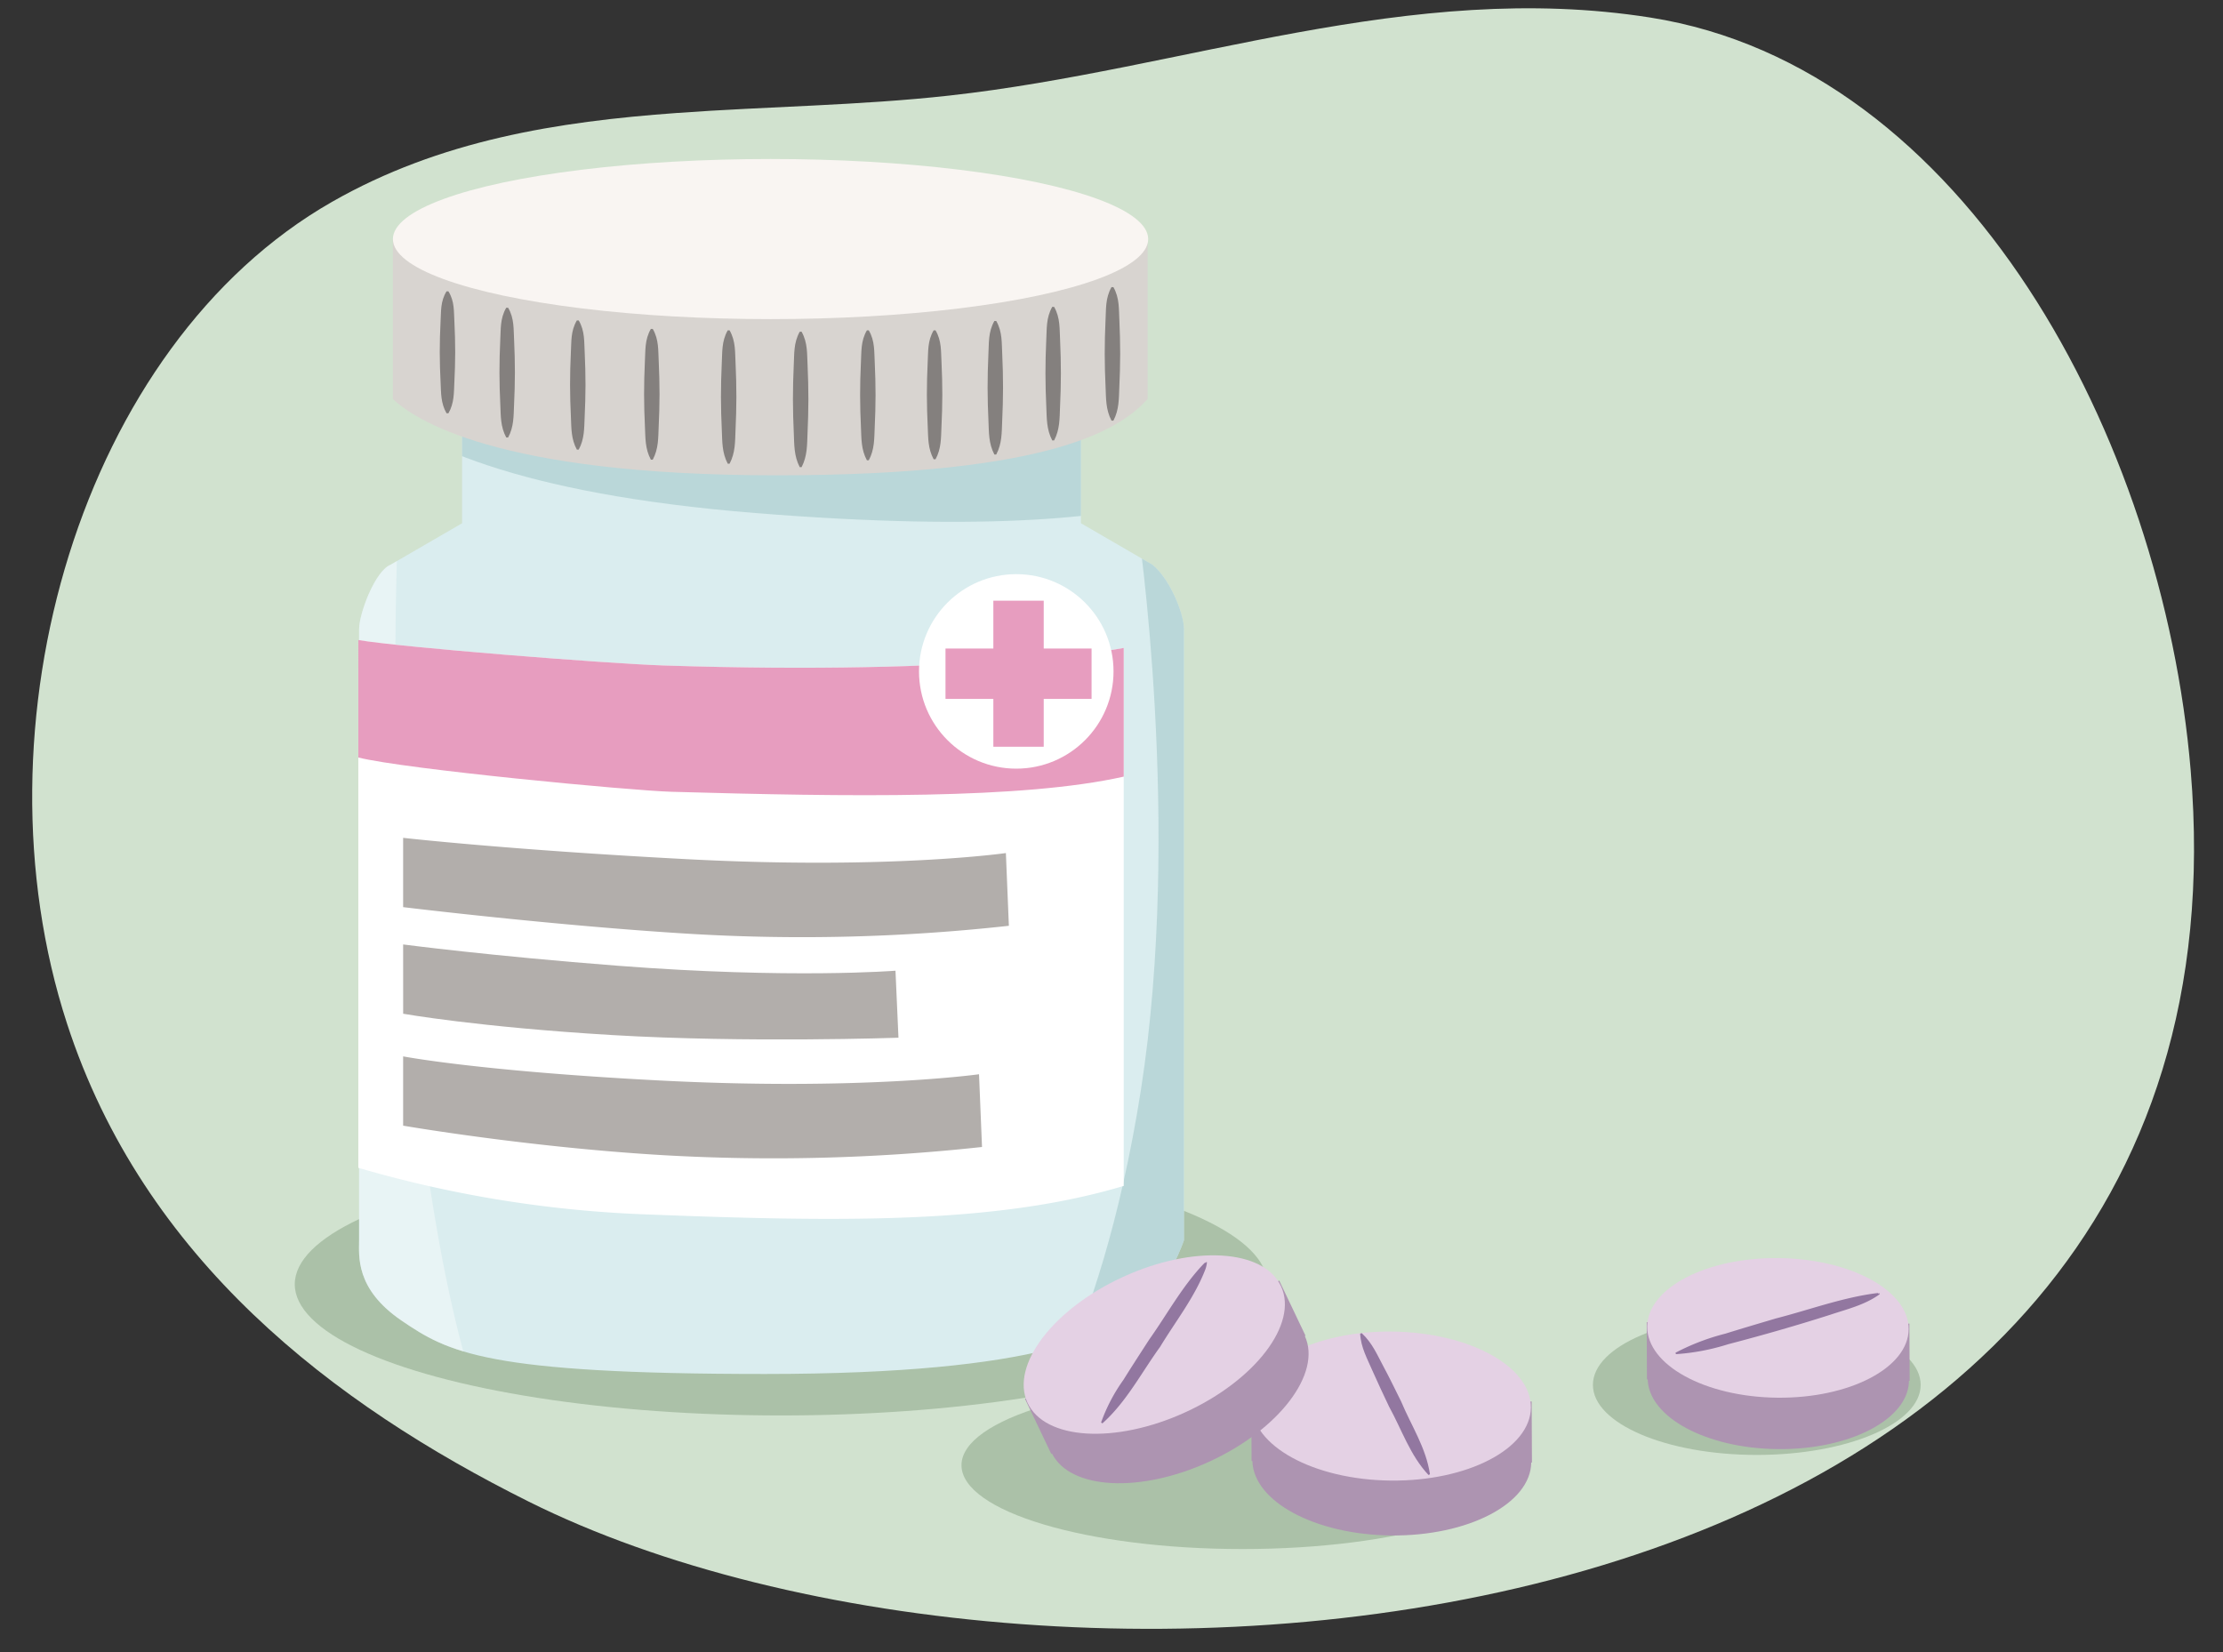
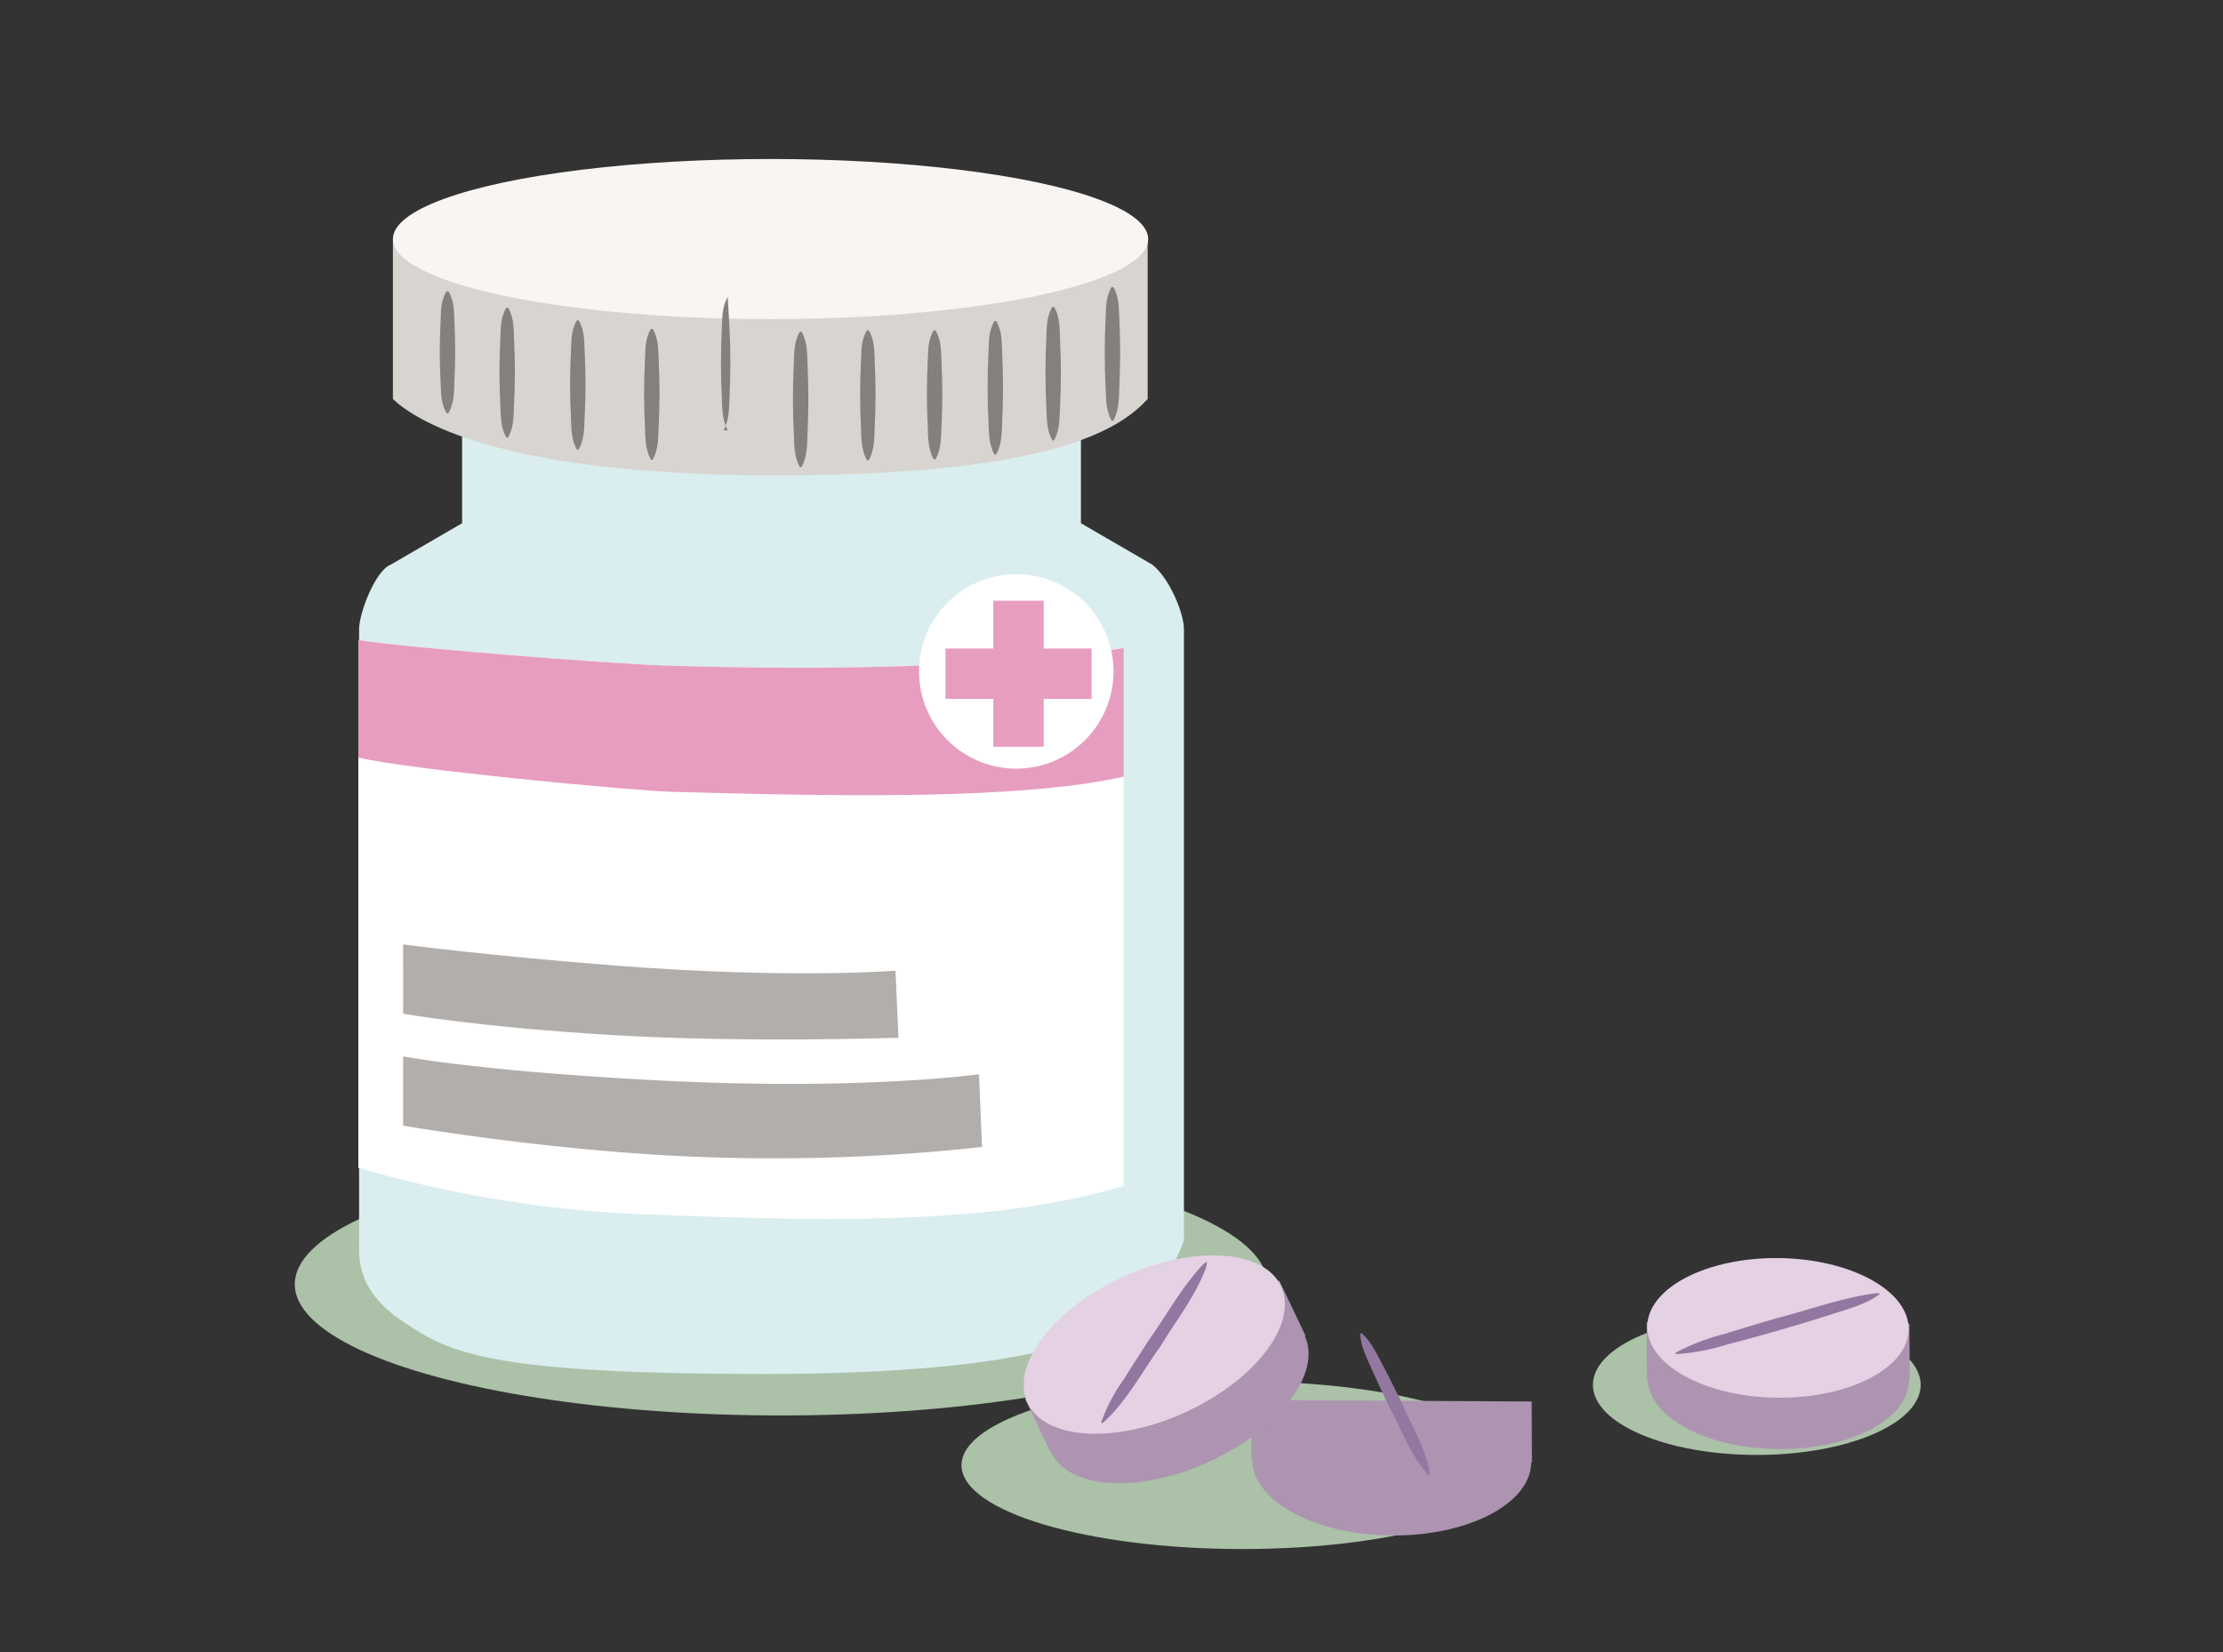
<svg xmlns="http://www.w3.org/2000/svg" width="380" height="282.424" viewBox="0 0 380 282.424">
  <rect x="0" y="0" width="380" height="282.424" fill="#333333" stroke="none" />
  <defs>
    <clipPath id="a">
-       <path d="M196.975,96.526l-12.2-7.076V73.109c0-2.645-2.434-4.81-5.408-4.81H84.4c-2.974,0-5.408,2.165-5.408,4.81V89.45l-12.2,7.076c-2.683,1.049-5.408,8.363-5.408,11.009V212.023c0,2.645-.7,8.312,7.23,13.718,7.992,5.449,14.411,9.147,62.147,9.147s59.151-7.154,64.183-11.329,7.439-11.536,7.439-11.536V107.535C202.383,104.889,199.953,98.885,196.975,96.526Z" fill="none" />
-     </clipPath>
+       </clipPath>
  </defs>
-   <path d="M115.709,19.312c15.532-1.125,31.243-1.273,46.567-2.974C202.577,11.865,240.828-3.507,282.109,3c53.885,8.495,87.6,72.011,92.365,128.68,12.863,153.077-193.988,169.951-284.08,125.034-33.436-16.67-65.818-41.4-78.942-81.741C-5.109,124.062,13.825,59.04,56.736,34.519,75.234,23.95,95.318,20.789,115.709,19.312Z" fill="#d1e2cf" />
  <ellipse cx="133.513" cy="219.554" rx="83.124" ry="22.424" fill="#abc1a8" />
  <ellipse cx="212.384" cy="250.484" rx="48.026" ry="14.331" fill="#abc1a8" />
  <ellipse cx="300.307" cy="236.753" rx="28.014" ry="11.973" fill="#abc1a8" />
  <path d="M196.975,96.526l-12.2-7.076V73.109c0-2.645-2.434-4.81-5.408-4.81H84.4c-2.974,0-5.408,2.165-5.408,4.81V89.45l-12.2,7.076c-2.683,1.049-5.408,8.363-5.408,11.009V212.023c0,2.645-.7,8.312,7.23,13.718,7.992,5.449,14.411,9.147,62.147,9.147s59.151-7.154,64.183-11.329,7.439-11.536,7.439-11.536V107.535C202.383,104.889,199.953,98.885,196.975,96.526Z" fill="#daedef" />
  <g opacity="0.63">
    <g clip-path="url(#a)">
      <path d="M56.082,53.378S47.909,81.167,129.1,87.706s85-10.353,85-10.353l2.18-37.052Z" fill="#a8cbcc" />
      <path d="M68.069,88.8a694.868,694.868,0,0,0,2.478,90.263c4.606,46.5,12.234,62.848,12.234,62.848L44.64,228.284l.545-127.5Z" fill="#fffefe" opacity="0.61" />
      <path d="M194.481,89.885s7.628,51.218.545,96.443-21.8,63.206-21.8,63.206l46.314-16.346s5.994-133.495,5.449-131.86S194.481,89.885,194.481,89.885Z" fill="#a8cbcc" />
    </g>
  </g>
  <path d="M110.842,207.622c33.232,1.3,59.652,1.592,81.247-4.887V110.767c-.843.2-25.914,4.722-78.608,3-9.961-.327-45.076-3.123-52.227-4.354v90.229A201.918,201.918,0,0,0,110.842,207.622Z" fill="#fff" />
  <path d="M114.777,135.357c30.234.864,60.036,1.3,77.312-2.591v-22c-.843.2-25.914,4.722-78.608,3-9.961-.327-45.076-3.123-52.227-4.354V129.5C69.24,131.5,107.779,135.157,114.777,135.357Z" fill="#e79dbf" />
  <path d="M196.184,68.215c-4.385,4.713-15.231,13.04-63.464,13.04s-62.056-9.741-65.556-13.04V40.868h129.02Z" fill="#d8d4d0" />
  <ellipse cx="131.718" cy="40.868" rx="64.554" ry="13.686" fill="#f9f5f2" />
  <path d="M76.653,49.806c1.081,1.737.911,3.474,1.023,5.211q.133,2.607.136,5.212c0,1.737-.063,3.475-.147,5.212s-.012,3.475-1.012,5.212h-.321c-1-1.737-.925-3.475-1.013-5.212s-.146-3.475-.147-5.212.048-3.474.136-5.212c.113-1.737-.057-3.474,1.024-5.211Z" fill="#84807e" />
  <path d="M86.859,52.609c1.081,1.848.911,3.7,1.023,5.545q.133,2.773.136,5.546c0,1.848-.063,3.7-.147,5.545s-.012,3.7-1.012,5.545h-.321c-1-1.848-.925-3.7-1.013-5.545s-.146-3.7-.147-5.545.048-3.7.136-5.546c.113-1.848-.057-3.7,1.024-5.545Z" fill="#84807e" />
  <path d="M98.927,54.78c1.081,1.84.911,3.68,1.023,5.52q.132,2.76.136,5.52c0,1.84-.063,3.679-.147,5.519s-.012,3.68-1.012,5.52h-.321c-1-1.84-.925-3.68-1.013-5.52s-.146-3.679-.147-5.519.048-3.68.136-5.52c.113-1.84-.057-3.68,1.024-5.52Z" fill="#84807e" />
  <path d="M111.581,56.228c1.08,1.863.91,3.726,1.023,5.589q.132,2.795.136,5.589c0,1.862-.063,3.725-.147,5.588s-.012,3.726-1.012,5.589h-.322c-1-1.863-.924-3.726-1.012-5.589s-.147-3.726-.147-5.588.048-3.726.136-5.589c.113-1.863-.057-3.726,1.023-5.589Z" fill="#84807e" />
-   <path d="M124.717,56.469c1.081,1.9.911,3.8,1.024,5.7q.132,2.85.136,5.7c0,1.9-.064,3.8-.147,5.7s-.012,3.8-1.013,5.7H124.4c-1-1.9-.925-3.8-1.013-5.7s-.146-3.8-.147-5.7.048-3.8.136-5.7c.113-1.9-.057-3.8,1.024-5.7Z" fill="#84807e" />
+   <path d="M124.717,56.469q.132,2.85.136,5.7c0,1.9-.064,3.8-.147,5.7s-.012,3.8-1.013,5.7H124.4c-1-1.9-.925-3.8-1.013-5.7s-.146-3.8-.147-5.7.048-3.8.136-5.7c.113-1.9-.057-3.8,1.024-5.7Z" fill="#84807e" />
  <path d="M137.026,56.71c1.081,1.93.911,3.859,1.024,5.788q.132,2.894.136,5.787c0,1.929-.064,3.858-.147,5.787s-.012,3.858-1.013,5.787h-.321c-1-1.929-.925-3.858-1.012-5.787s-.147-3.858-.148-5.787.048-3.858.136-5.787c.113-1.929-.057-3.858,1.024-5.788Z" fill="#84807e" />
  <path d="M148.508,56.469c1.081,1.852.911,3.7,1.023,5.555q.133,2.776.136,5.554c0,1.851-.063,3.7-.147,5.554s-.012,3.7-1.012,5.555h-.321c-1-1.852-.925-3.7-1.013-5.555s-.146-3.7-.147-5.554.048-3.7.136-5.554c.113-1.852-.057-3.7,1.024-5.555Z" fill="#84807e" />
  <path d="M159.92,56.469c1.081,1.837.911,3.674,1.024,5.511q.132,2.756.136,5.512c0,1.837-.063,3.674-.147,5.511s-.012,3.674-1.013,5.511H159.6c-1-1.837-.925-3.674-1.012-5.511s-.147-3.674-.147-5.511.047-3.675.136-5.512c.112-1.837-.058-3.674,1.023-5.511Z" fill="#84807e" />
  <path d="M170.3,54.874c1.081,1.9.911,3.805,1.024,5.707q.132,2.853.136,5.707c0,1.9-.063,3.8-.147,5.707S171.3,75.8,170.3,77.7h-.321c-1-1.9-.925-3.8-1.012-5.707s-.147-3.805-.147-5.707.048-3.8.136-5.707c.112-1.9-.058-3.8,1.023-5.707Z" fill="#84807e" />
  <path d="M180.191,52.461c1.081,1.9.911,3.805,1.023,5.707q.133,2.853.136,5.707c0,1.9-.063,3.805-.147,5.707s-.012,3.805-1.012,5.707h-.321c-1-1.9-.925-3.805-1.013-5.707s-.146-3.8-.147-5.707.048-3.8.136-5.707c.113-1.9-.057-3.8,1.024-5.707Z" fill="#84807e" />
  <path d="M190.325,49.083c1.08,1.9.91,3.805,1.023,5.707q.132,2.854.136,5.707c0,1.9-.063,3.805-.147,5.707s-.012,3.805-1.012,5.707H190c-1-1.9-.924-3.805-1.012-5.707s-.147-3.8-.147-5.707.048-3.8.136-5.707c.112-1.9-.057-3.8,1.023-5.707Z" fill="#84807e" />
  <path d="M261.823,239.594l-47.927-.256.048,10.435h.137c.206,6.907,10.689,12.576,23.681,12.719,13.164.145,23.9-5.434,23.985-12.464h.124Z" fill="#ad94b1" />
-   <ellipse cx="237.843" cy="240.374" rx="12.737" ry="23.846" transform="translate(-5.14 475.551) rotate(-89.368)" fill="#e4d1e4" />
  <path d="M232.763,227.9c1.833,1.693,2.666,3.743,3.727,5.713s2.027,3.973,3.016,5.969c1.735,4.151,4.258,7.889,4.93,12.451l-.246.12c-3.156-3.355-4.568-7.748-6.748-11.695-.957-2.029-1.923-4.055-2.823-6.1-.885-2.054-2-4.029-2.112-6.36l.256-.093Z" fill="#9277a0" />
  <path d="M326.393,226.278l-44.906-.24.045,9.777h.128c.193,6.471,10.016,11.782,22.188,11.917,12.334.136,22.391-5.092,22.473-11.679h.117Z" fill="#ad94b1" />
  <ellipse cx="303.924" cy="227.009" rx="11.934" ry="22.343" transform="translate(73.576 528.41) rotate(-89.368)" fill="#e4d1e4" />
  <path d="M321.325,221.087c.028.133-.084.2-.166.273-2.473,1.754-5.485,2.462-8.317,3.41-5.76,1.842-11.571,3.5-17.421,5.029a37.941,37.941,0,0,1-8.938,1.7l-.07-.246a38.68,38.68,0,0,1,8.5-3.254c2.883-.9,5.781-1.752,8.676-2.611,5.659-1.452,11.208-3.522,17.013-4.294.108-.009.392-.043.5-.053,0-.012-.064.1-.017.13l.24-.088Z" fill="#9277a0" />
  <path d="M218.674,218.927l-43.464,20.2,4.491,9.419.124-.058c3.13,6.16,15.03,6.82,26.843,1.411,11.97-5.479,19.3-15.1,16.384-21.5l.113-.053Z" fill="#ad94b1" />
  <ellipse cx="197.314" cy="229.854" rx="23.846" ry="12.737" transform="translate(-77.769 102.988) rotate(-24.597)" fill="#e4d1e4" />
  <path d="M206.257,215.708c.068.07.049.2.038.29a5.338,5.338,0,0,1-.222.934c-1.831,4.807-5.105,8.922-7.752,13.3-3.2,4.415-5.754,9.415-9.874,13.1l-.227-.152a29.7,29.7,0,0,1,3.819-7.289c1.44-2.318,2.93-4.6,4.41-6.893,3.056-4.3,5.6-9.032,9.242-12.872.06-.053.244-.244.309-.3,0,0,.014-.017.017-.01.013.2.137-.019.24-.1Z" fill="#9277a0" />
-   <path d="M68.912,143.232s17.9,2.04,48.457,3.645c34.685,1.822,54.577-1.043,54.577-1.043l.511,12.433a322,322,0,0,1-54.652,1.367c-22.9-1.387-48.893-4.556-48.893-4.556Z" fill="#b2aeab" />
  <path d="M68.912,161.456s14.867,1.962,36.725,3.645c29.584,2.278,47.437.845,47.437.845l.51,11.455s-26.014.912-48.967-.455c-22.9-1.364-35.7-3.645-35.7-3.645Z" fill="#b2aeab" />
  <path d="M68.912,180.591s12.879,2.5,43.43,4.1c34.685,1.822,55.014-1.043,55.014-1.043l.51,12.433a328.885,328.885,0,0,1-55.088,1.366c-22.9-1.386-43.866-5.011-43.866-5.011Z" fill="#b2aeab" />
  <circle cx="173.721" cy="114.779" r="16.625" fill="#fff" />
  <polygon points="186.592 110.869 178.413 110.869 178.413 102.69 169.803 102.69 169.803 110.869 161.624 110.869 161.624 119.479 169.803 119.479 169.803 127.658 178.413 127.658 178.413 119.479 186.592 119.479 186.592 110.869" fill="#e79dbf" />
</svg>